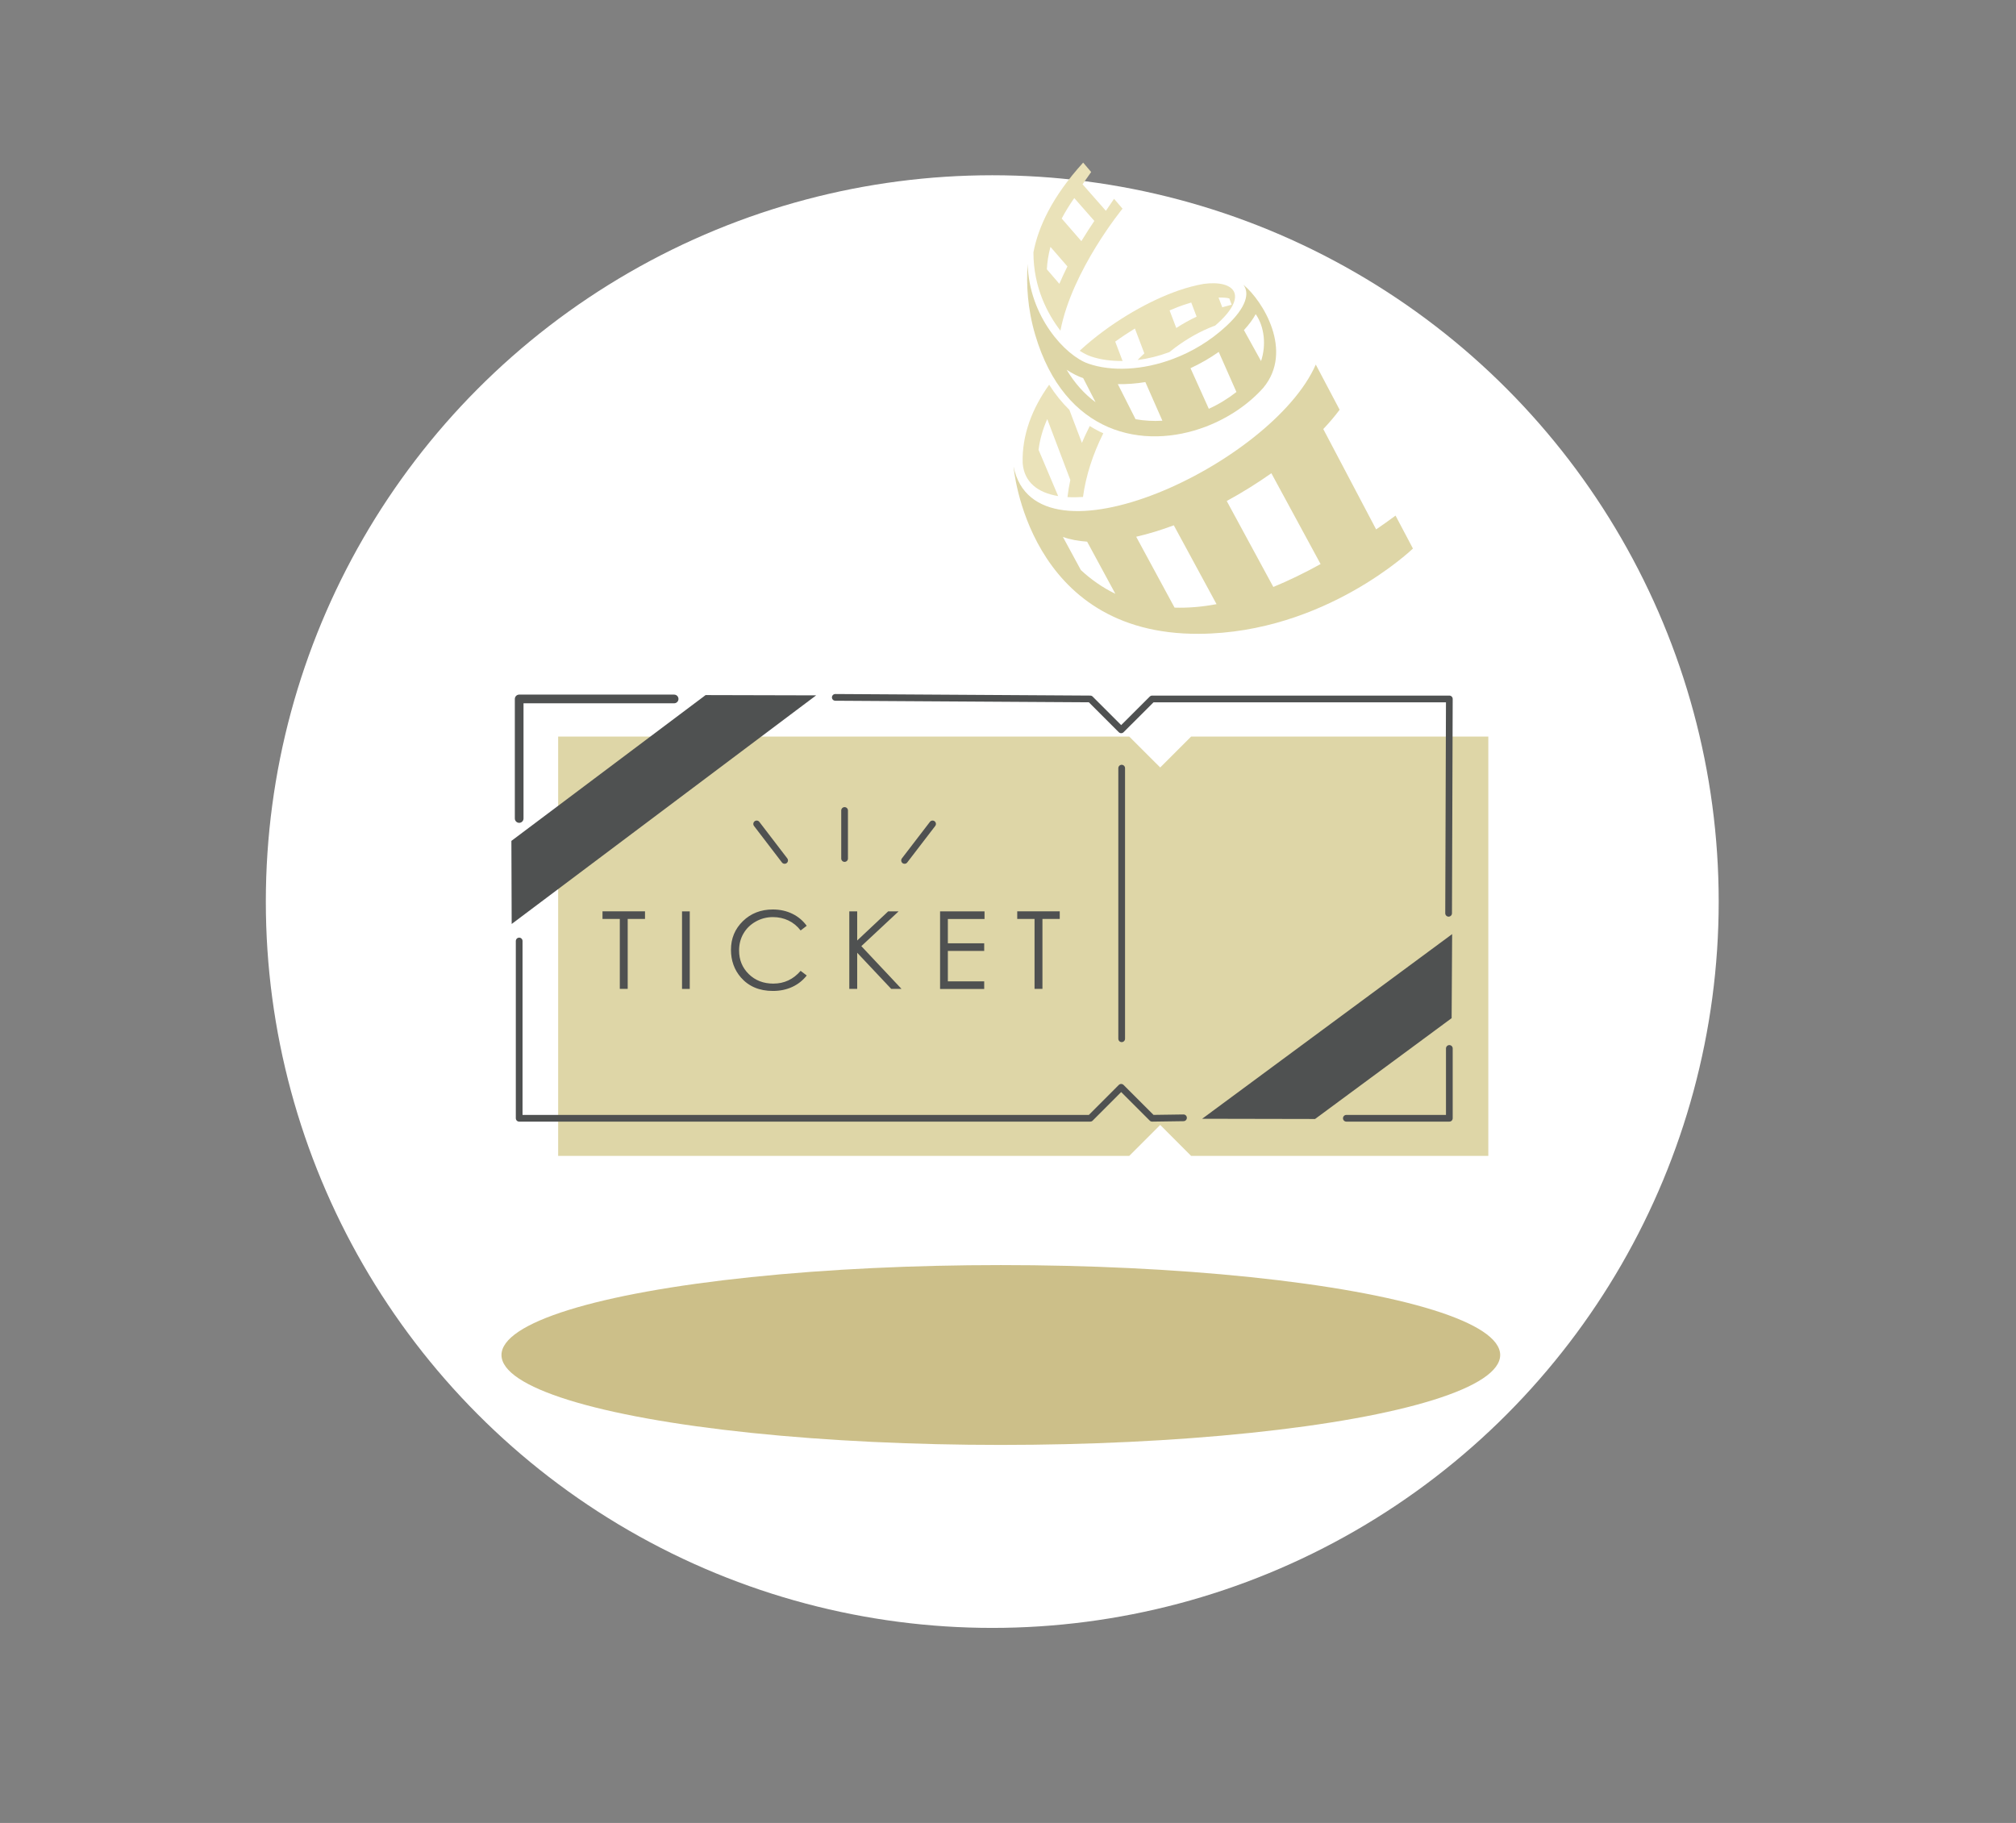
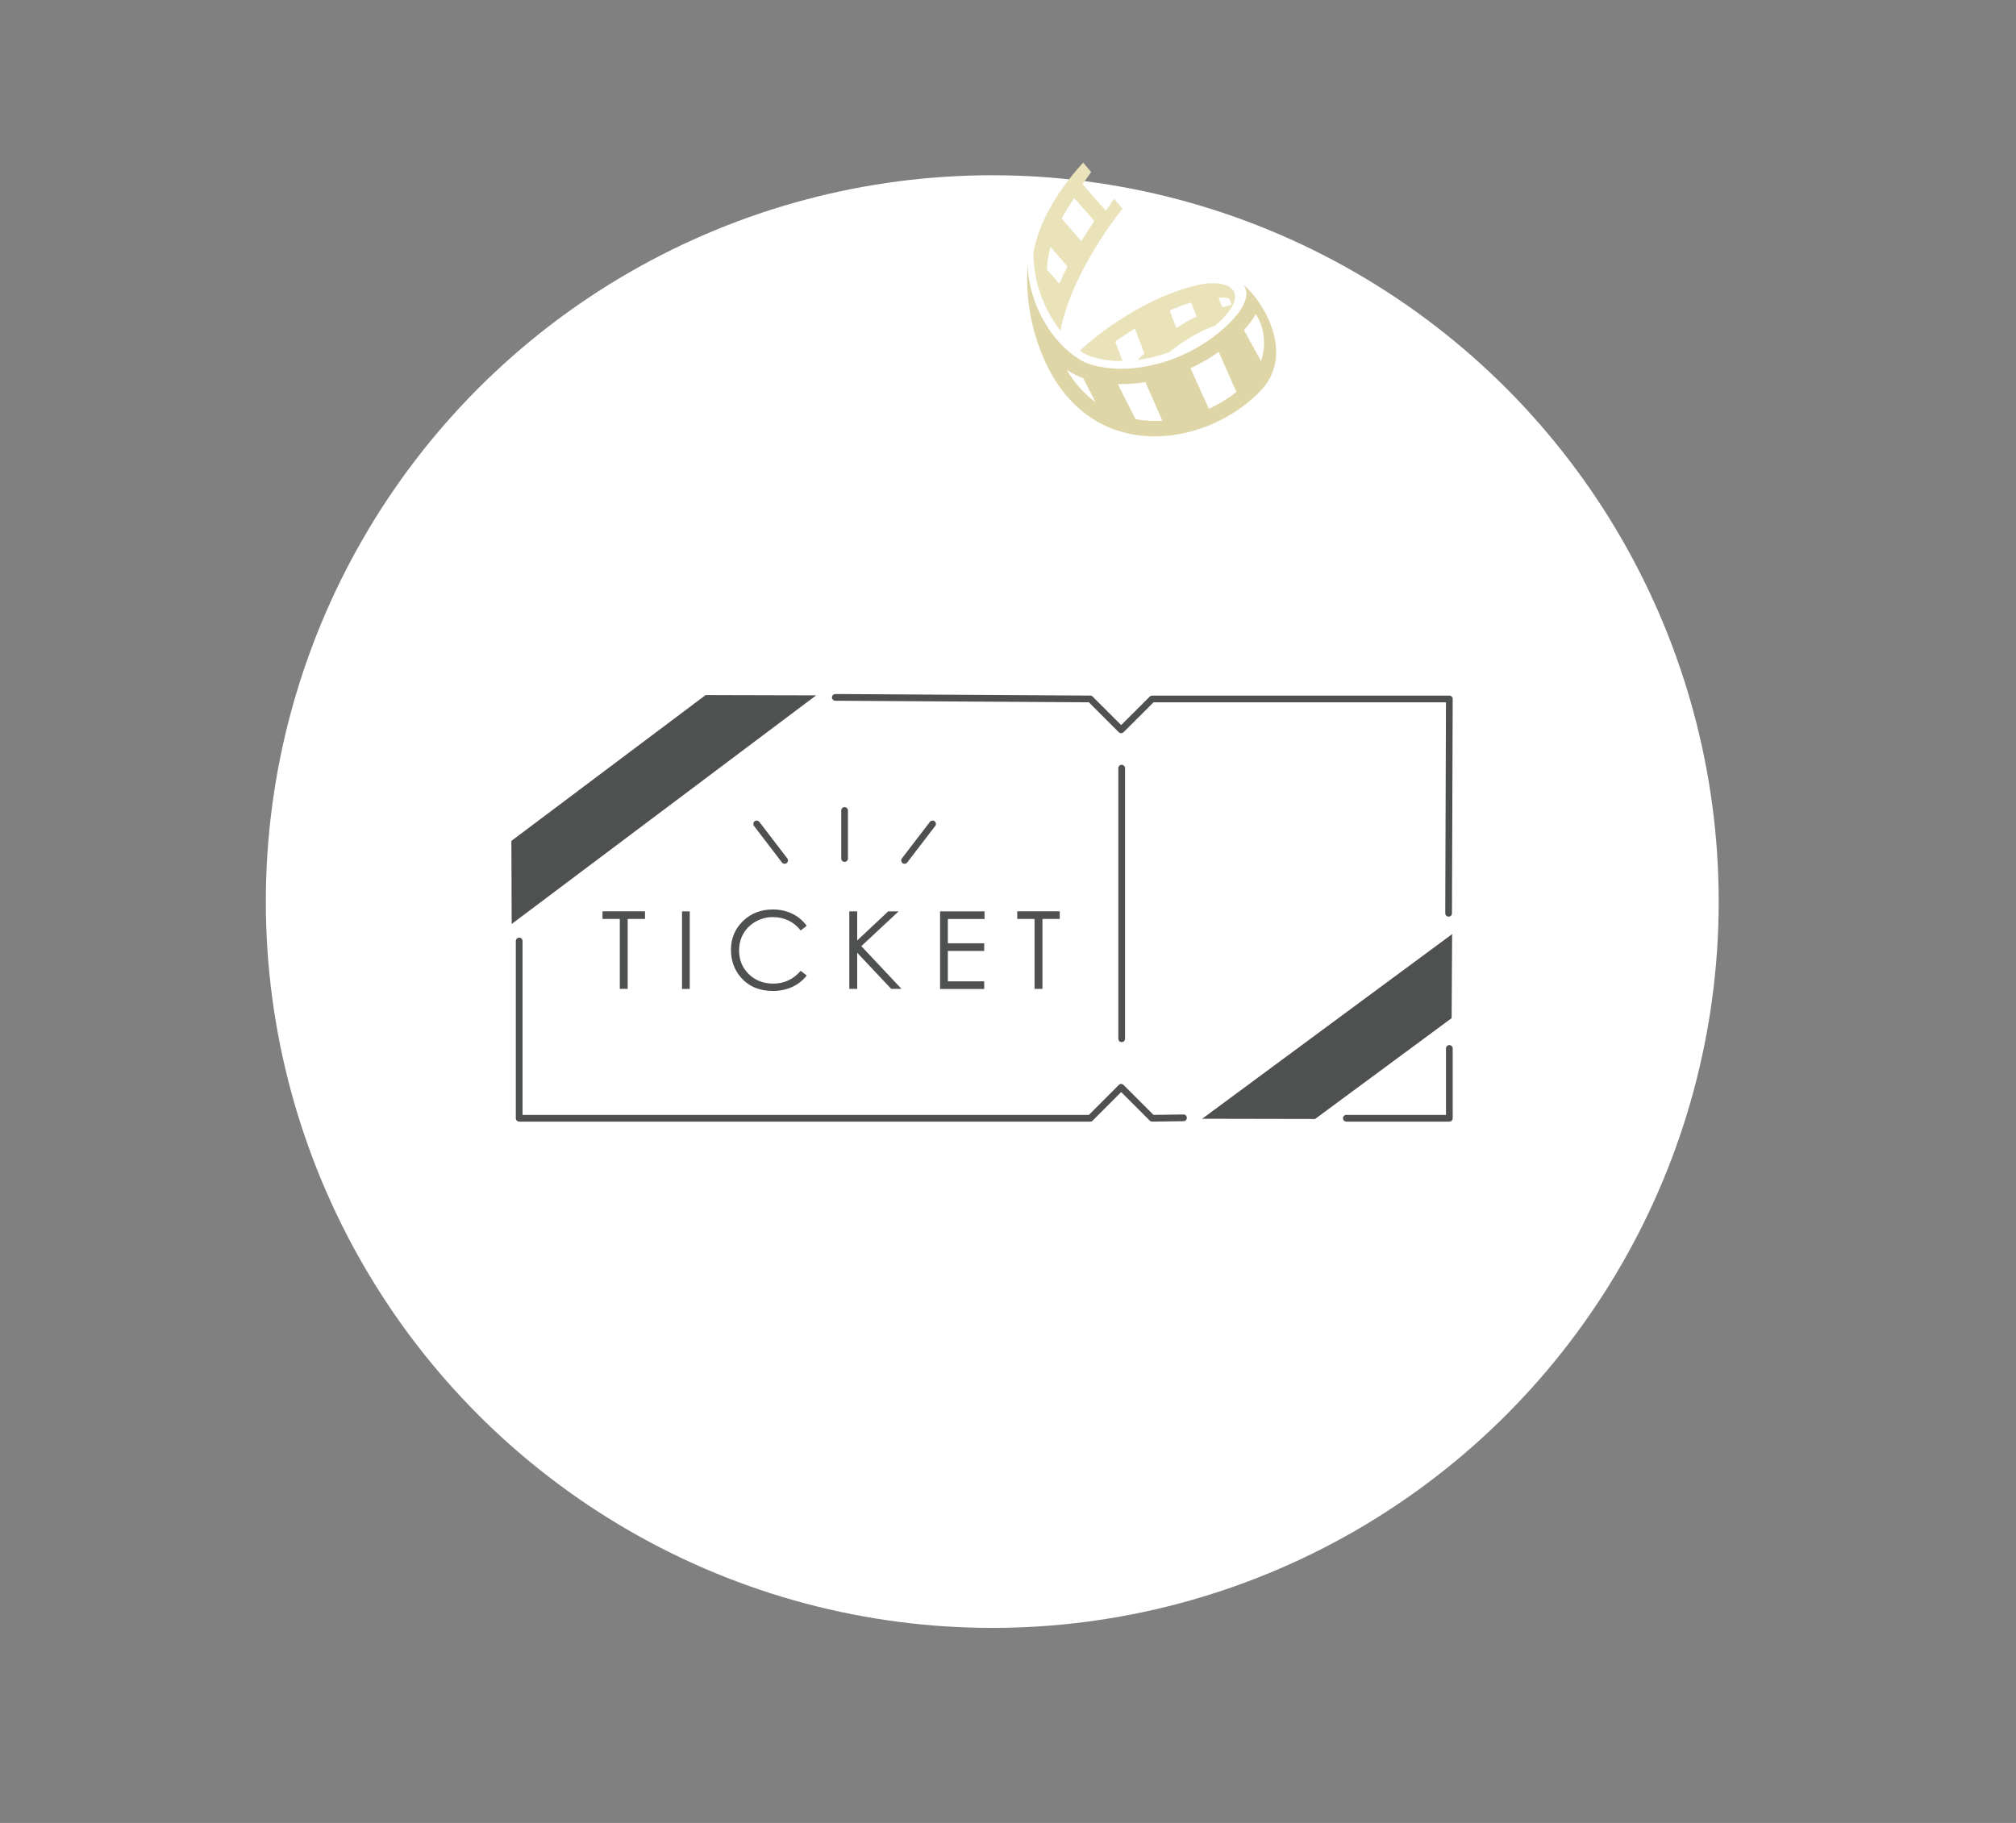
<svg xmlns="http://www.w3.org/2000/svg" id="_イヤー_1" viewBox="0 0 360 325.57">
  <rect x="0" y="0" width="360" height="325.57" fill="#808080" stroke="none" />
  <defs>
    <style>.cls-1{fill:#fff;}.cls-2{stroke-width:1.55px;}.cls-2,.cls-3,.cls-4{fill:none;stroke:#4f5151;stroke-linecap:round;stroke-linejoin:round;}.cls-3{stroke-width:1.2px;}.cls-4{stroke-width:1.2px;}.cls-5{fill:#ccbf89;}.cls-6{fill:#ded6a7;}.cls-7{fill:#4f5151;}.cls-8{fill:#eae2b9;}</style>
  </defs>
  <circle class="cls-1" cx="177.19" cy="161.02" r="129.72" />
-   <ellipse class="cls-5" cx="178.72" cy="242" rx="89.17" ry="16.06" />
-   <path class="cls-6" d="M249.2,92.09c-1.17,.86-2.32,1.68-3.46,2.46l-9.44-17.92c1.09-1.15,2.06-2.3,2.92-3.45l-4.26-8.07c-7.75,17.73-50.03,37.57-53.97,18.21,0,0,2.43,30.08,33.15,29.88,22.52-.15,38.17-15.23,38.17-15.23l-3.11-5.89Zm-56.19,9.72l-3.2-5.91c1.31,.47,2.76,.73,4.32,.84l5.04,9.31c-2.36-1.14-4.39-2.6-6.15-4.23Zm16.74,6.72l-6.86-12.67c2.18-.5,4.44-1.19,6.72-2.04l7.63,14.08c-2.7,.51-5.18,.69-7.49,.62Zm17.63-3.7l-8.32-15.35c2.76-1.51,5.45-3.18,7.97-4.96l8.79,16.22c-2.97,1.64-5.79,3-8.44,4.09Z" />
  <path class="cls-6" d="M222.05,50.89c1.09,1.44,.59,3.94-3.04,7.32-2.85,2.65-6.12,4.6-9.46,5.86-5.45,2.07-11.06,2.32-15.22,.87-4.1-1.43-10.56-8.4-10.82-17.8-.26,3.67-.03,7.99,1.35,12.66,5.27,17.85,19.36,20.61,30.43,16.41,4.02-1.53,7.64-3.97,10.29-6.94,5.49-6.58-.11-15.6-3.52-18.39Zm-31.58,15.15c1.02,.67,2.02,1.17,2.96,1.5h0l2.21,4.3c-2.01-1.48-3.74-3.41-5.17-5.8Zm12.31,8.83l-3.17-6.27c1.59,.04,3.25-.09,4.92-.36l3.04,6.9c-1.64,.1-3.25,0-4.79-.27Zm13.08-1.86l-3.27-7.25c1.76-.82,3.46-1.79,5.04-2.91l3.16,7.16c-1.49,1.17-3.15,2.19-4.93,3Zm9.33-8.52l-3.06-5.53c.95-1.03,1.63-1.98,2.1-2.85l.02,.02c1.58,2.3,1.86,5.59,.94,8.35Z" />
  <path class="cls-8" d="M200.45,37.27l-1.51-1.76-1.46,2.14-4.17-4.74,1.54-2.19-1.43-1.68c-2.76,3.04-4.8,5.95-6.25,8.71-1.36,2.59-2.2,5.04-2.63,7.33,0,6.3,2.56,11.03,4.82,13.98,2.08-10.82,11.09-21.79,11.09-21.79Zm-8.61-1.89l3.58,4.08h0c-.71,1.04-1.5,2.27-2.32,3.61l-3.51-4.04c.63-1.2,1.38-2.42,2.24-3.65Zm-2.67,15.31l-2.23-2.59c.06-1.25,.26-2.58,.64-4.01l3.03,3.49c-.5,1-.98,2.04-1.44,3.11Z" />
-   <path class="cls-8" d="M188.96,88.6c-1.21-2.87-2.68-6.33-3.5-8.26,.22-1.87,.76-3.71,1.55-5.49l4.12,10.87c-.22,1.02-.39,2.04-.51,3.06,.87,.05,1.8,.04,2.77-.02,.51-3.77,1.76-7.65,3.63-11.38-.23-.1-.45-.2-.68-.31-.6-.3-1.18-.63-1.74-.98-.66,1.31-1.05,2.16-1.4,3.01l-2.24-5.9c-1.33-1.3-2.54-2.8-3.61-4.49-2.98,4.17-4.88,8.9-4.73,14,.26,3.39,2.67,5.29,6.35,5.89Z" />
  <path class="cls-8" d="M194.78,63.65c1.68,.58,3.62,.84,5.68,.82l-1.31-3.45-.04,.02c1.17-.85,2.36-1.64,3.55-2.37l1.68,4.43h.02c-.42,.38-.82,.79-1.22,1.2,1.87-.24,3.79-.71,5.67-1.41,.35-.28,.69-.55,1.05-.82,2.24-1.66,4.56-2.95,6.83-3.81,.1-.04,.19-.06,.29-.1,6.17-5.31,3.57-8.2-2.03-7.46-1.38,.24-2.9,.63-4.53,1.19-.34,.12-.69,.24-1.04,.38-4.89,1.86-11.27,5.48-16.58,10.37,.7,.45,1.37,.8,1.99,1.01Zm22.83-10.5c.88-.03,1.52,.04,1.91,.15l.42,1.12c-.38,.09-1,.27-1.68,.46l-.66-1.73Zm-8.76,2.29c.5-.22,1.01-.42,1.49-.61,.33-.12,.65-.24,.96-.35,.49-.17,.96-.31,1.42-.45l.96,2.52c-1.22,.58-2.44,1.25-3.63,2.03l-1.2-3.15Z" />
-   <polygon class="cls-6" points="201.65 206.44 207.18 200.91 212.7 206.44 265.77 206.44 265.77 131.55 212.7 131.55 207.18 137.07 201.65 131.55 99.67 131.55 99.67 206.44 201.65 206.44" />
  <line class="cls-3" x1="150.82" y1="144.75" x2="150.82" y2="153.33" />
  <line class="cls-3" x1="135.12" y1="147.15" x2="140.11" y2="153.67" />
  <line class="cls-3" x1="166.53" y1="147.15" x2="161.53" y2="153.67" />
  <path class="cls-7" d="M107.59,164.12v-1.36h7.59v1.36h-3.09v12.49h-1.41v-12.49h-3.09Z" />
  <path class="cls-7" d="M121.79,162.77h1.38v13.85h-1.38v-13.85Z" />
  <path class="cls-7" d="M144.06,165.34l-1.09,.84c-.6-.78-1.33-1.38-2.17-1.78-.84-.4-1.77-.61-2.78-.61-1.1,0-2.13,.27-3.07,.8-.94,.53-1.67,1.24-2.19,2.14-.52,.89-.78,1.9-.78,3.02,0,1.69,.58,3.1,1.74,4.23,1.16,1.13,2.62,1.69,4.38,1.69,1.94,0,3.56-.76,4.87-2.28l1.09,.83c-.69,.88-1.55,1.56-2.58,2.04-1.03,.48-2.19,.72-3.46,.72-2.42,0-4.33-.81-5.73-2.42-1.17-1.36-1.76-3.01-1.76-4.93,0-2.03,.71-3.73,2.13-5.12,1.42-1.38,3.2-2.08,5.34-2.08,1.29,0,2.46,.26,3.5,.77,1.04,.51,1.89,1.23,2.56,2.15Z" />
  <path class="cls-7" d="M151.66,162.77h1.41v5.2l5.53-5.2h1.86l-6.65,6.21,7.17,7.63h-1.84l-6.07-6.45v6.45h-1.41v-13.85Z" />
  <path class="cls-7" d="M167.88,162.77h7.93v1.36h-6.55v4.34h6.49v1.36h-6.49v5.44h6.49v1.36h-7.88v-13.85Z" />
  <path class="cls-7" d="M181.65,164.12v-1.36h7.59v1.36h-3.09v12.49h-1.41v-12.49h-3.09Z" />
  <polygon class="cls-7" points="126 124.14 91.32 150.18 91.37 165.02 145.74 124.19 126 124.14" />
  <polygon class="cls-7" points="234.83 199.85 259.22 181.84 259.31 166.83 214.67 199.81 234.83 199.85" />
  <polyline class="cls-4" points="92.71 168.06 92.71 199.72 194.69 199.72 200.21 194.19 205.74 199.72 211.34 199.64" />
  <polyline class="cls-4" points="258.68 163.11 258.81 124.83 205.74 124.83 200.21 130.35 194.69 124.83 149.16 124.55" />
  <polyline class="cls-4" points="240.42 199.72 258.81 199.72 258.81 187.25" />
-   <polyline class="cls-2" points="120.38 124.83 92.71 124.83 92.71 146.18" />
  <line class="cls-4" x1="200.3" y1="137.19" x2="200.3" y2="185.52" />
</svg>